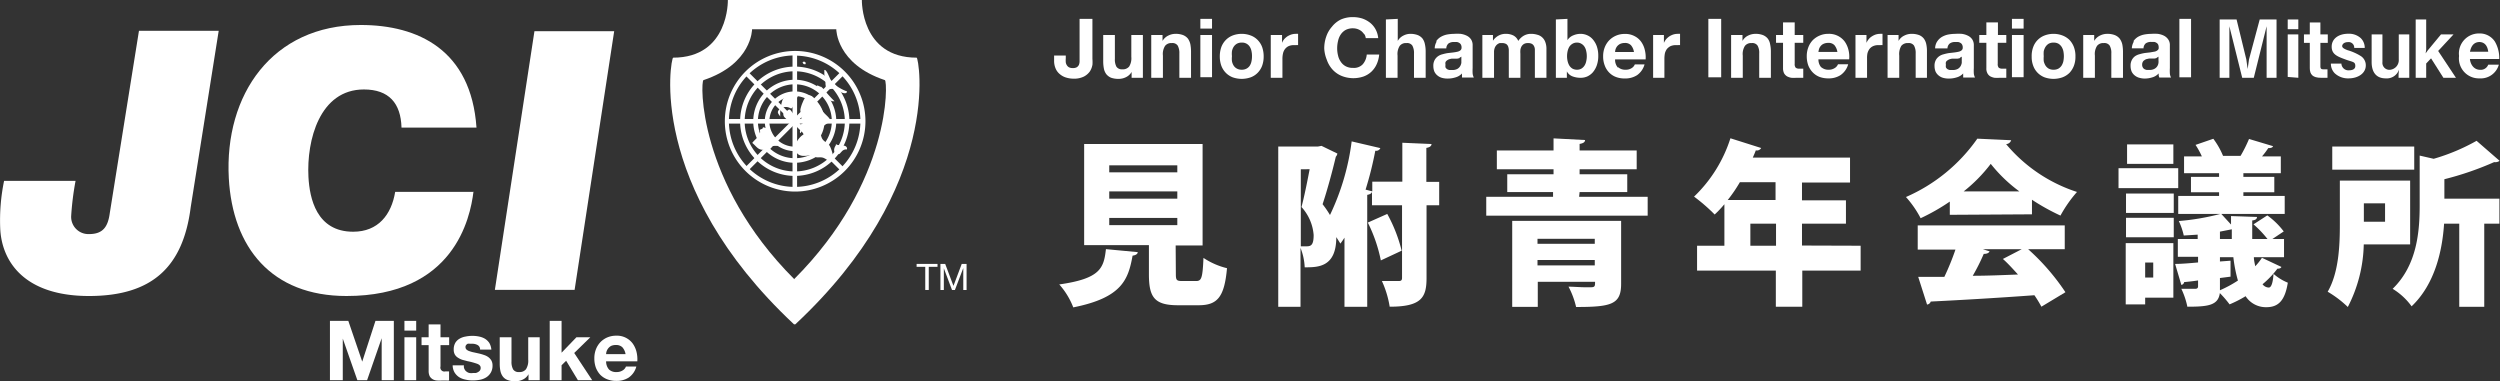
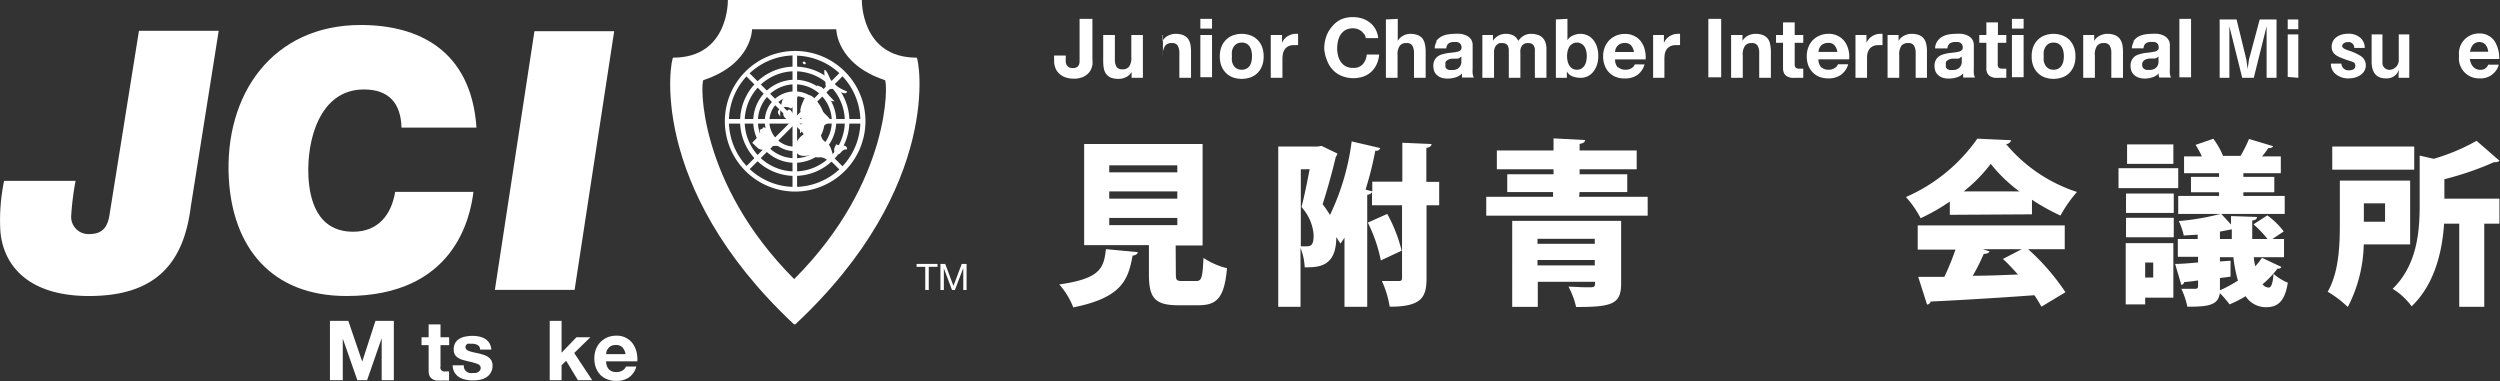
<svg xmlns="http://www.w3.org/2000/svg" viewBox="0 0 257.09 39.21">
  <rect x="0" y="0" width="257.09" height="39.21" fill="#333333" stroke="none" />
  <defs>
    <style>.cls-1,.cls-2{fill:#fff;}.cls-2{fill-rule:evenodd;}</style>
  </defs>
  <g id="レイヤー_2" data-name="レイヤー 2">
    <g id="文字">
      <path class="cls-1" d="M19.61,21.32c-.78,6.11-3.94,9.12-10.46,9.12-6.71,0-9-3.61-9.13-7a20.14,20.14,0,0,1,.4-4.84H7.77a29.51,29.51,0,0,0-.45,3.6,1.77,1.77,0,0,0,1.86,1.87c1.46,0,1.93-.82,2.11-2.16l3-18.74h8.2L19.61,21.32" />
      <path class="cls-1" d="M48.69,19.71c-.33,2.72-2,10.73-13.06,10.73-7.72,0-11.71-5-12.1-12.11C23.06,9.73,28,2.57,37.1,2.57,43,2.57,48.45,5.14,49,13.12H41.29C41.22,10.62,40,9.2,37.42,9.2c-4.55,0-5.9,5.22-5.7,9,.12,2.2.83,5.63,4.6,5.63,2.57,0,3.93-1.75,4.32-4.1h8" />
      <polygon class="cls-1" points="54.96 3.21 63.16 3.21 59.09 29.81 50.89 29.81 54.96 3.21" />
      <polygon class="cls-1" points="95.15 27.44 94.26 27.44 94.26 27.14 96.41 27.14 96.41 27.44 95.51 27.44 95.51 29.82 95.15 29.82 95.15 27.44" />
      <polygon class="cls-1" points="96.71 29.82 97.06 29.82 97.06 27.59 97.9 29.82 98.2 29.82 99.05 27.59 99.06 27.59 99.06 29.82 99.4 29.82 99.4 27.14 98.9 27.14 98.05 29.4 97.2 27.14 96.71 27.14 96.71 29.82" />
      <path class="cls-2" d="M81.69,28.72c-10-10-9.66-20.38-9.35-20.48,5-1.66,5-5.23,5-5.23H86s0,3.57,5,5.23c.3.1.7,10.44-9.35,20.48h0m0,4.63C66.4,19.08,69,5.93,69.22,5.93,75,5.93,74.85,0,74.85,0H88.63s-.13,5.93,5.64,5.93c.2,0,2.81,13.15-12.48,27.42Z" />
      <path class="cls-2" d="M85,8.18a1.9,1.9,0,0,1-.23-.53c0-.15,0-.31,0-.45.26-.11.58,1,.79,1.26a4.6,4.6,0,0,0,1.54.94c0,.34-.57.15-.75,0a1.13,1.13,0,0,0-.82-.26,1.34,1.34,0,0,1-.49,0c-.2-.13-.09-.17-.13-.34s0-.59-.1-.89" />
      <path class="cls-2" d="M82.57,6.44c0,.14.11.19.27.16.08-.26-.18-.33-.35-.18l.05,0" />
      <path class="cls-2" d="M84.48,8.94c-.21,0-.57-.36-.47.06,0,.2.4.37.54.49.35.32.68,1,1.27.92A11.7,11.7,0,0,1,85,9.53a2.94,2.94,0,0,0-.59-.63" />
      <path class="cls-2" d="M82.74,13.82c-.24,0-.55.38-.68.56a1.56,1.56,0,0,0-.28.92c.16,1,1.18.73,1.84.6.2.41.53.24.89.29s.59.36.9.39c.55,0,.09-1.25-.07-1.55s-.53-.42-.73-.68-.2-.66-.36-1c-.31-.57-1.16-.08-1.51.26-.08.07-.14.11-.17.2" />
      <path class="cls-2" d="M86.06,14.81c-.27.28-.47.84,0,1,.29.1.27,0,.51-.24a.6.6,0,0,1,.53-.2c.09-.61-.89-.32-1.18-.55" />
      <path class="cls-2" d="M84.15,13.43a4.77,4.77,0,0,1,1.3-.95c-.18-.48-.59-.66-.88-1.09a8.35,8.35,0,0,0-.9-1.35c-.49-.49-.89-.12-1.1.43a3.7,3.7,0,0,0-.25.73c-.06.31.08.41.24.68-.32.16-.06.56,0,.82-.28,0-.17.29-.2.49s-.21.42,0,.5c.07-.35.18-.19.33-.12a.54.54,0,0,0,.11.12c.06,0,.28,0,.36,0" />
      <path class="cls-2" d="M78.38,13.07a2.87,2.87,0,0,1,.72.22c.16.14.27.55.43.73s.7.42.62.91c-.28.15-.54,0-.79.14-.06,0,0,.13-.1.18a1.49,1.49,0,0,1-.66.15c-.65.06-.78-.33-1.24-.7.24-.37,1-.8.76-1.33.14-.12.34-.08.35-.3" />
      <path class="cls-2" d="M80.24,12a4.53,4.53,0,0,1,.26-1.8,1.79,1.79,0,0,1,1.72-.51c-.11-.05-.56,1-.6,1.13-.28.55-.23.26-.68.19a1,1,0,0,0-.84.29c-.25.3,0,.43.14.7" />
      <path class="cls-2" d="M80.7,11.42c-.55.65.59,1.06,1,1.26.27-.44,0-.83-.27-1.18-.33-.51-.37-.07-.74.07,0,0,0,0,0,0" />
      <path class="cls-1" d="M81.73,19.7A7.23,7.23,0,1,1,89,12.47,7.24,7.24,0,0,1,81.73,19.7Zm0-14a6.76,6.76,0,1,0,6.75,6.75A6.76,6.76,0,0,0,81.73,5.72Z" />
      <path class="cls-1" d="M81.73,18.09a5.62,5.62,0,1,1,5.62-5.62A5.63,5.63,0,0,1,81.73,18.09Zm0-10.76a5.15,5.15,0,1,0,5.15,5.14A5.15,5.15,0,0,0,81.73,7.33Z" />
      <path class="cls-1" d="M81.73,16.74A4.27,4.27,0,1,1,86,12.47,4.28,4.28,0,0,1,81.73,16.74Zm0-8.07a3.8,3.8,0,1,0,3.81,3.8A3.8,3.8,0,0,0,81.73,8.67Z" />
      <path class="cls-1" d="M81.73,15.54a3.07,3.07,0,1,1,3.06-3.07A3.07,3.07,0,0,1,81.73,15.54Zm0-5.66a2.6,2.6,0,1,0,2.59,2.59A2.59,2.59,0,0,0,81.73,9.88Z" />
      <rect class="cls-1" x="81.5" y="5.47" width="0.47" height="13.99" />
      <rect class="cls-1" x="74.73" y="12.24" width="13.98" height="0.47" />
      <rect class="cls-1" x="74.7" y="12.24" width="13.99" height="0.46" transform="translate(15.11 61.42) rotate(-45)" />
      <rect class="cls-1" x="81.46" y="5.47" width="0.46" height="13.99" transform="translate(15.1 61.4) rotate(-44.98)" />
      <path class="cls-1" d="M112.33,6.71a1.71,1.71,0,0,1-.27.66,1.73,1.73,0,0,1-.61.51,2.28,2.28,0,0,1-1.07.21,2.58,2.58,0,0,1-.73-.11,1.73,1.73,0,0,1-.63-.33,1.5,1.5,0,0,1-.45-.57,2,2,0,0,1-.17-.85V5.71h1.2V6a2.63,2.63,0,0,0,0,.41.72.72,0,0,0,.12.31.58.58,0,0,0,.23.21.86.86,0,0,0,.38.07.78.78,0,0,0,.41-.09.61.61,0,0,0,.21-.24,1,1,0,0,0,.07-.32c0-.11,0-.22,0-.33V1.94h1.32V6.06a3.85,3.85,0,0,1,0,.65" />
      <path class="cls-1" d="M116.37,8v-.6h0a1.33,1.33,0,0,1-.59.54,1.63,1.63,0,0,1-.74.17,2.23,2.23,0,0,1-.79-.12,1.27,1.27,0,0,1-.48-.36,1.41,1.41,0,0,1-.25-.57,4,4,0,0,1-.07-.73V3.6h1.2V6.06a1.55,1.55,0,0,0,.16.8.67.67,0,0,0,.6.27.84.84,0,0,0,.71-.29,1.62,1.62,0,0,0,.22-1V3.6h1.19V8Z" />
-       <path class="cls-1" d="M119.55,3.6v.61h0a1.35,1.35,0,0,1,.59-.55,1.66,1.66,0,0,1,.75-.18,2.11,2.11,0,0,1,.78.13,1.23,1.23,0,0,1,.49.36,1.65,1.65,0,0,1,.25.57,4.14,4.14,0,0,1,.07.74V8h-1.2V5.49a1.56,1.56,0,0,0-.17-.8.64.64,0,0,0-.6-.26.8.8,0,0,0-.7.29,1.56,1.56,0,0,0-.22,1V8h-1.2V3.6Z" />
+       <path class="cls-1" d="M119.55,3.6v.61h0a1.35,1.35,0,0,1,.59-.55,1.66,1.66,0,0,1,.75-.18,2.11,2.11,0,0,1,.78.13,1.23,1.23,0,0,1,.49.36,1.65,1.65,0,0,1,.25.57,4.14,4.14,0,0,1,.07.74V8h-1.2V5.49a1.56,1.56,0,0,0-.17-.8.64.64,0,0,0-.6-.26.8.8,0,0,0-.7.29,1.56,1.56,0,0,0-.22,1V8V3.6Z" />
      <path class="cls-1" d="M123.44,1.94h1.2v1h-1.2Zm1.2,6h-1.2V3.6h1.2Z" />
      <path class="cls-1" d="M125.6,4.83a2.07,2.07,0,0,1,.46-.72,2,2,0,0,1,.7-.46,2.63,2.63,0,0,1,1.86,0,1.94,1.94,0,0,1,.71.46,2.07,2.07,0,0,1,.46.72,2.87,2.87,0,0,1,.16,1,2.76,2.76,0,0,1-.16.94,2.07,2.07,0,0,1-.46.72,1.94,1.94,0,0,1-.71.46,2.78,2.78,0,0,1-1.86,0,2,2,0,0,1-.7-.46,2.07,2.07,0,0,1-.46-.72,2.76,2.76,0,0,1-.16-.94,2.87,2.87,0,0,1,.16-1m1.09,1.46a1.28,1.28,0,0,0,.17.45.9.9,0,0,0,.33.31,1,1,0,0,0,.5.12,1,1,0,0,0,.51-.12.9.9,0,0,0,.33-.31,1.28,1.28,0,0,0,.17-.45,2.21,2.21,0,0,0,.05-.51,2.21,2.21,0,0,0-.05-.51,1.28,1.28,0,0,0-.17-.45.92.92,0,0,0-.84-.44,1,1,0,0,0-.5.12,1,1,0,0,0-.33.32,1.28,1.28,0,0,0-.17.45,2.21,2.21,0,0,0,0,.51,2.21,2.21,0,0,0,0,.51" />
      <path class="cls-1" d="M131.84,3.6v.81h0a1.45,1.45,0,0,1,.22-.38,1.81,1.81,0,0,1,.33-.29,2.09,2.09,0,0,1,.4-.19,1.62,1.62,0,0,1,.44-.07,1.38,1.38,0,0,1,.26,0V4.64a1.2,1.2,0,0,0-.2,0l-.23,0a1.33,1.33,0,0,0-.56.11,1.07,1.07,0,0,0-.36.3,1.17,1.17,0,0,0-.2.44,2.44,2.44,0,0,0-.06.55V8h-1.2V3.6Z" />
      <path class="cls-1" d="M140.3,3.54a1.81,1.81,0,0,0-.29-.33,1.41,1.41,0,0,0-.4-.22,1.5,1.5,0,0,0-.47-.08,1.61,1.61,0,0,0-.76.17,1.48,1.48,0,0,0-.5.46,1.91,1.91,0,0,0-.28.67,3.16,3.16,0,0,0-.09.76,3,3,0,0,0,.09.74,1.76,1.76,0,0,0,.28.64,1.38,1.38,0,0,0,.5.46,1.5,1.5,0,0,0,.76.17,1.23,1.23,0,0,0,1-.37,1.72,1.72,0,0,0,.41-1h1.28a3.06,3.06,0,0,1-.26,1,2.4,2.4,0,0,1-.55.77,2.38,2.38,0,0,1-.81.49,3.24,3.24,0,0,1-2.26-.07,2.62,2.62,0,0,1-.93-.66,2.88,2.88,0,0,1-.58-1A3.53,3.53,0,0,1,136.18,5a3.64,3.64,0,0,1,.21-1.25,2.92,2.92,0,0,1,.58-1A2.67,2.67,0,0,1,137.9,2a3,3,0,0,1,1.24-.24,3.24,3.24,0,0,1,.94.14,2.72,2.72,0,0,1,.79.42,2.25,2.25,0,0,1,.58.68,2.37,2.37,0,0,1,.28.92h-1.28a1.06,1.06,0,0,0-.15-.42" />
      <path class="cls-1" d="M143.74,1.94V4.21h0a1.33,1.33,0,0,1,.58-.55,1.54,1.54,0,0,1,.69-.18,2.17,2.17,0,0,1,.79.13,1.23,1.23,0,0,1,.49.36,1.47,1.47,0,0,1,.24.57,3.33,3.33,0,0,1,.08.73V8h-1.2V5.49a1.56,1.56,0,0,0-.17-.8.64.64,0,0,0-.6-.26.8.8,0,0,0-.7.29,1.56,1.56,0,0,0-.22,1V8h-1.2v-6Z" />
      <path class="cls-1" d="M147.69,4.24a1.48,1.48,0,0,1,.48-.45,2.12,2.12,0,0,1,.64-.24,4.39,4.39,0,0,1,.72-.07,5.16,5.16,0,0,1,.67,0,2.05,2.05,0,0,1,.61.18,1.14,1.14,0,0,1,.46.38,1.07,1.07,0,0,1,.17.63V7a5.17,5.17,0,0,0,0,.57,1.27,1.27,0,0,0,.12.4h-1.21a1.46,1.46,0,0,1,0-.2.83.83,0,0,1,0-.22,1.45,1.45,0,0,1-.68.41,2.66,2.66,0,0,1-.79.12,2.15,2.15,0,0,1-.58-.07,1.23,1.23,0,0,1-.47-.24,1.13,1.13,0,0,1-.32-.4,1.5,1.5,0,0,1-.11-.58,1.2,1.2,0,0,1,.13-.61,1.17,1.17,0,0,1,.34-.39,1.35,1.35,0,0,1,.47-.21,4.54,4.54,0,0,1,.53-.12l.53-.06a4.56,4.56,0,0,0,.47-.08.73.73,0,0,0,.32-.15.35.35,0,0,0,.11-.28.57.57,0,0,0-.07-.31.46.46,0,0,0-.17-.17.63.63,0,0,0-.24-.09l-.3,0a.93.93,0,0,0-.56.15.7.7,0,0,0-.23.51h-1.19a1.37,1.37,0,0,1,.2-.7m2.37,1.69a1.83,1.83,0,0,1-.25.06l-.27,0-.29,0a2,2,0,0,0-.26.06.71.71,0,0,0-.23.12.47.47,0,0,0-.16.18.7.7,0,0,0,0,.28.67.67,0,0,0,0,.26.56.56,0,0,0,.16.18.85.85,0,0,0,.24.09l.28,0a1.07,1.07,0,0,0,.55-.12.83.83,0,0,0,.28-.28,1.1,1.1,0,0,0,.12-.33c0-.11,0-.2,0-.27V5.82a.59.59,0,0,1-.19.11" />
      <path class="cls-1" d="M153.53,3.6v.59h0a1.54,1.54,0,0,1,.56-.52,1.52,1.52,0,0,1,.77-.19,1.71,1.71,0,0,1,.75.16,1.08,1.08,0,0,1,.52.57,1.81,1.81,0,0,1,.52-.51,1.49,1.49,0,0,1,.79-.22,2.2,2.2,0,0,1,.64.09,1.14,1.14,0,0,1,.51.27,1.19,1.19,0,0,1,.32.48,1.94,1.94,0,0,1,.12.72V8h-1.19V5.49c0-.15,0-.29,0-.42a.8.8,0,0,0-.09-.33.54.54,0,0,0-.22-.23.81.81,0,0,0-.41-.08.79.79,0,0,0-.4.09.75.75,0,0,0-.25.25,1.09,1.09,0,0,0-.12.36,2.6,2.6,0,0,0,0,.4V8h-1.19V5.51c0-.13,0-.25,0-.38a1.21,1.21,0,0,0-.07-.35.53.53,0,0,0-.21-.26.85.85,0,0,0-.44-.09l-.22,0a.91.91,0,0,0-.27.15.9.9,0,0,0-.22.3,1.25,1.25,0,0,0-.09.52V8h-1.2V3.6Z" />
      <path class="cls-1" d="M161.19,1.94V4.13h0a1.24,1.24,0,0,1,.59-.49,1.91,1.91,0,0,1,.78-.16,1.69,1.69,0,0,1,.65.14,1.59,1.59,0,0,1,.57.41,2.23,2.23,0,0,1,.42.71,2.9,2.9,0,0,1,.16,1,2.86,2.86,0,0,1-.16,1,2.28,2.28,0,0,1-.42.72,1.72,1.72,0,0,1-.57.41,1.68,1.68,0,0,1-.65.13,2.31,2.31,0,0,1-.86-.15,1.09,1.09,0,0,1-.57-.51h0V8H160v-6Zm1.93,3.31a1.29,1.29,0,0,0-.18-.45.92.92,0,0,0-.32-.3.82.82,0,0,0-.45-.12.85.85,0,0,0-.46.12,1,1,0,0,0-.32.3,1.51,1.51,0,0,0-.18.45,2.33,2.33,0,0,0-.06.53,2.24,2.24,0,0,0,.06.52,1.51,1.51,0,0,0,.18.45,1,1,0,0,0,.32.31,1,1,0,0,0,.46.11.91.91,0,0,0,.45-.11,1,1,0,0,0,.32-.31,1.29,1.29,0,0,0,.18-.45,2.24,2.24,0,0,0,.06-.52,2.33,2.33,0,0,0-.06-.53" />
      <path class="cls-1" d="M166.4,6.91a1.1,1.1,0,0,0,.78.26A1.08,1.08,0,0,0,167.8,7a.79.79,0,0,0,.32-.38h1a2,2,0,0,1-.77,1.11,2.25,2.25,0,0,1-1.27.34,2.43,2.43,0,0,1-.92-.16,1.92,1.92,0,0,1-.7-.47,2,2,0,0,1-.44-.72,2.52,2.52,0,0,1-.16-.93,2.49,2.49,0,0,1,.16-.91,2.21,2.21,0,0,1,.46-.73,2.2,2.2,0,0,1,1.6-.66,2,2,0,0,1,1,.22,1.89,1.89,0,0,1,.68.57,2.34,2.34,0,0,1,.38.83,3.11,3.11,0,0,1,.09,1h-3.14a1.18,1.18,0,0,0,.29.84m1.35-2.29a.82.82,0,0,0-.65-.24,1.14,1.14,0,0,0-.48.1,1,1,0,0,0-.3.24,1,1,0,0,0-.21.59h1.94a1.38,1.38,0,0,0-.3-.69" />
      <path class="cls-1" d="M171.11,3.6v.81h0a1.83,1.83,0,0,1,.23-.38,1.81,1.81,0,0,1,.33-.29,1.84,1.84,0,0,1,.4-.19,1.55,1.55,0,0,1,.43-.07,1.47,1.47,0,0,1,.27,0V4.64a1.18,1.18,0,0,0-.21,0l-.22,0a1.33,1.33,0,0,0-.56.11,1.22,1.22,0,0,0-.37.3,1.35,1.35,0,0,0-.2.44,3.21,3.21,0,0,0-.05.55V8H170V3.6Z" />
      <rect class="cls-1" x="175.68" y="1.94" width="1.32" height="6.01" />
      <path class="cls-1" d="M179.19,3.6v.61h0a1.28,1.28,0,0,1,.58-.55,1.69,1.69,0,0,1,.75-.18,2.11,2.11,0,0,1,.78.13,1.23,1.23,0,0,1,.49.36,1.33,1.33,0,0,1,.24.57,3.36,3.36,0,0,1,.08.74V8h-1.2V5.49a1.47,1.47,0,0,0-.17-.8.64.64,0,0,0-.6-.26.8.8,0,0,0-.7.29,1.56,1.56,0,0,0-.22,1V8h-1.2V3.6Z" />
      <path class="cls-1" d="M185.44,3.6v.8h-.88V6.55a.58.58,0,0,0,.1.41.58.58,0,0,0,.41.1h.19l.18,0V8l-.34,0h-.36a4.45,4.45,0,0,1-.53,0,1.52,1.52,0,0,1-.44-.15.89.89,0,0,1-.3-.31,1.16,1.16,0,0,1-.11-.53V4.4h-.72V3.6h.72V2.3h1.2V3.6Z" />
      <path class="cls-1" d="M187.29,6.91a1.09,1.09,0,0,0,.77.26,1.11,1.11,0,0,0,.63-.18.79.79,0,0,0,.32-.38h1.05a2,2,0,0,1-.78,1.11,2.2,2.2,0,0,1-1.26.34,2.52,2.52,0,0,1-.93-.16,2,2,0,0,1-.69-.47,2.2,2.2,0,0,1-.45-.72,2.75,2.75,0,0,1-.15-.93,2.49,2.49,0,0,1,.16-.91,2.18,2.18,0,0,1,.45-.73,2.22,2.22,0,0,1,.71-.48,2.19,2.19,0,0,1,.9-.18,2,2,0,0,1,1,.22,2,2,0,0,1,.68.57,2.52,2.52,0,0,1,.38.83,2.84,2.84,0,0,1,.08,1H187a1.22,1.22,0,0,0,.3.84m1.35-2.29a.82.82,0,0,0-.65-.24,1.14,1.14,0,0,0-.48.1.82.82,0,0,0-.3.24.88.88,0,0,0-.16.3,1.88,1.88,0,0,0-.06.29h1.95a1.47,1.47,0,0,0-.3-.69" />
      <path class="cls-1" d="M191.94,3.6v.81h0a1.48,1.48,0,0,1,.23-.38,1.32,1.32,0,0,1,.33-.29,1.76,1.76,0,0,1,.39-.19,1.62,1.62,0,0,1,.44-.07,1.27,1.27,0,0,1,.26,0V4.64a.94.94,0,0,0-.2,0l-.23,0a1.28,1.28,0,0,0-.55.11,1,1,0,0,0-.37.3,1.35,1.35,0,0,0-.2.44A2.44,2.44,0,0,0,192,6V8h-1.19V3.6Z" />
      <path class="cls-1" d="M195.24,3.6v.61h0a1.3,1.3,0,0,1,.59-.55,1.65,1.65,0,0,1,.74-.18,2.21,2.21,0,0,1,.79.13,1.19,1.19,0,0,1,.48.36,1.48,1.48,0,0,1,.25.57,3.38,3.38,0,0,1,.07.74V8H197V5.49a1.56,1.56,0,0,0-.17-.8.64.64,0,0,0-.6-.26.83.83,0,0,0-.71.29,1.65,1.65,0,0,0-.21,1V8h-1.2V3.6Z" />
      <path class="cls-1" d="M199.23,4.24a1.48,1.48,0,0,1,.48-.45,2.12,2.12,0,0,1,.64-.24,4.39,4.39,0,0,1,.72-.07,5.16,5.16,0,0,1,.67,0,2,2,0,0,1,.61.18,1.14,1.14,0,0,1,.46.38,1.07,1.07,0,0,1,.17.63V7a5.17,5.17,0,0,0,0,.57,1.27,1.27,0,0,0,.12.4h-1.21a1.46,1.46,0,0,1,0-.2.83.83,0,0,1,0-.22,1.45,1.45,0,0,1-.68.41,2.66,2.66,0,0,1-.79.12,2.15,2.15,0,0,1-.58-.07,1.23,1.23,0,0,1-.47-.24,1.13,1.13,0,0,1-.32-.4,1.5,1.5,0,0,1-.11-.58,1.2,1.2,0,0,1,.13-.61,1.17,1.17,0,0,1,.34-.39,1.35,1.35,0,0,1,.47-.21,4.54,4.54,0,0,1,.53-.12l.53-.06a4.56,4.56,0,0,0,.47-.08.73.73,0,0,0,.32-.15.35.35,0,0,0,.11-.28.57.57,0,0,0-.07-.31.4.4,0,0,0-.17-.17.63.63,0,0,0-.24-.09l-.3,0a.9.9,0,0,0-.55.15.67.67,0,0,0-.24.51H199a1.37,1.37,0,0,1,.2-.7m2.37,1.69a1.83,1.83,0,0,1-.25.06l-.27,0-.29,0a2,2,0,0,0-.26.06.84.84,0,0,0-.23.12.4.4,0,0,0-.16.18.7.7,0,0,0,0,.28.67.67,0,0,0,0,.26.56.56,0,0,0,.16.18.85.85,0,0,0,.24.09l.28,0a1.07,1.07,0,0,0,.55-.12.83.83,0,0,0,.28-.28,1.1,1.1,0,0,0,.12-.33c0-.11,0-.2,0-.27V5.82a.59.59,0,0,1-.19.11" />
      <path class="cls-1" d="M206.32,3.6v.8h-.88V6.55a.58.58,0,0,0,.1.41.6.6,0,0,0,.41.1h.19l.18,0V8L206,8h-.36a4.45,4.45,0,0,1-.53,0,1.52,1.52,0,0,1-.44-.15.79.79,0,0,1-.29-.31,1,1,0,0,1-.11-.53V4.4h-.73V3.6h.73V2.3h1.19V3.6Z" />
      <path class="cls-1" d="M206.9,1.94h1.2v1h-1.2Zm1.2,6h-1.2V3.6h1.2Z" />
      <path class="cls-1" d="M209.09,4.83a2,2,0,0,1,1.16-1.18,2.6,2.6,0,0,1,1.85,0,2.07,2.07,0,0,1,.72.46,2.2,2.2,0,0,1,.45.72,2.63,2.63,0,0,1,.16,1,2.54,2.54,0,0,1-.16.94,2.2,2.2,0,0,1-.45.72,2.07,2.07,0,0,1-.72.46,2.75,2.75,0,0,1-1.85,0,2,2,0,0,1-1.16-1.18,2.54,2.54,0,0,1-.16-.94,2.63,2.63,0,0,1,.16-1m1.08,1.46a1.51,1.51,0,0,0,.18.45,1,1,0,0,0,.32.31,1,1,0,0,0,.51.12,1,1,0,0,0,.51-.12,1,1,0,0,0,.32-.31,1.51,1.51,0,0,0,.18-.45,2.94,2.94,0,0,0,.05-.51,2.94,2.94,0,0,0-.05-.51,1.51,1.51,0,0,0-.18-.45,1.08,1.08,0,0,0-.32-.32,1,1,0,0,0-.51-.12,1,1,0,0,0-.51.12,1.08,1.08,0,0,0-.32.32,1.51,1.51,0,0,0-.18.45,2.94,2.94,0,0,0,0,.51,2.94,2.94,0,0,0,0,.51" />
      <path class="cls-1" d="M215.36,3.6v.61h0a1.35,1.35,0,0,1,.59-.55,1.66,1.66,0,0,1,.75-.18,2.11,2.11,0,0,1,.78.13A1.23,1.23,0,0,1,218,4a1.65,1.65,0,0,1,.25.57,4.14,4.14,0,0,1,.07.74V8h-1.2V5.49a1.47,1.47,0,0,0-.17-.8.64.64,0,0,0-.6-.26.8.8,0,0,0-.7.29,1.56,1.56,0,0,0-.22,1V8h-1.2V3.6Z" />
      <path class="cls-1" d="M219.39,4.24a1.55,1.55,0,0,1,.47-.45,2.19,2.19,0,0,1,.65-.24,4.39,4.39,0,0,1,.72-.07,4.89,4.89,0,0,1,.66,0,2,2,0,0,1,.62.18,1.18,1.18,0,0,1,.45.38,1,1,0,0,1,.18.63V7a5.17,5.17,0,0,0,0,.57,1.05,1.05,0,0,0,.12.4h-1.21l-.06-.2,0-.22a1.42,1.42,0,0,1-.67.41,2.66,2.66,0,0,1-.79.12A2.15,2.15,0,0,1,220,8a1.23,1.23,0,0,1-.47-.24,1.13,1.13,0,0,1-.32-.4,1.5,1.5,0,0,1-.11-.58,1.2,1.2,0,0,1,.13-.61,1.14,1.14,0,0,1,.33-.39,1.49,1.49,0,0,1,.48-.21,4.54,4.54,0,0,1,.53-.12l.53-.06.46-.08a.64.64,0,0,0,.32-.15.29.29,0,0,0,.11-.28.68.68,0,0,0-.06-.31.46.46,0,0,0-.17-.17.63.63,0,0,0-.24-.09l-.3,0a.93.93,0,0,0-.56.15.7.7,0,0,0-.23.51h-1.2a1.48,1.48,0,0,1,.21-.7m2.36,1.69a1.4,1.4,0,0,1-.24.06l-.27,0-.29,0-.27.06a.78.78,0,0,0-.22.12.4.4,0,0,0-.16.18.55.55,0,0,0-.06.28.53.53,0,0,0,.06.26.46.46,0,0,0,.16.18.85.85,0,0,0,.24.09l.28,0a1,1,0,0,0,.54-.12.78.78,0,0,0,.29-.28.86.86,0,0,0,.11-.33,1.42,1.42,0,0,0,0-.27V5.82a.5.5,0,0,1-.19.11" />
      <rect class="cls-1" x="224.12" y="1.94" width="1.2" height="6.01" />
      <path class="cls-1" d="M233.09,8V2.7L231.77,8h-1.19L229.26,2.7V8h-1V2H230L231,6.1l.14,1,.14-1L232.38,2h1.73V8Z" />
      <path class="cls-1" d="M235.26,3V2h1.09V3Zm0,4.91V3.54h1.09V8Z" />
-       <path class="cls-1" d="M238.62,4.41V6.85c0,.19.08.28.27.28h.46V8h-.66c-.86,0-1.16-.34-1.16-1V4.41h-.6V3.54h.6V2.31h1.09V3.54h.76v.87Z" />
      <path class="cls-1" d="M241.52,8.06a2,2,0,0,1-1.42-.52,1.39,1.39,0,0,1-.4-1h1.08a.72.72,0,0,0,.79.69c.09,0,.64,0,.64-.44s-.23-.4-.92-.64c-.9-.33-1.51-.54-1.51-1.35s.7-1.33,1.71-1.33a1.8,1.8,0,0,1,1.29.46,1.38,1.38,0,0,1,.4,1H242.1a.57.57,0,0,0-.63-.6c-.44,0-.61.24-.61.41s.21.29.55.42a5.35,5.35,0,0,1,1.39.62,1.13,1.13,0,0,1,.49.94C243.29,7.55,242.48,8.06,241.52,8.06Z" />
      <path class="cls-1" d="M246.66,8V7.61l.05-.46a1.33,1.33,0,0,1-1.37.91c-1,0-1.45-.66-1.45-1.68V3.54H245V6.38a.72.72,0,0,0,.75.8,1,1,0,0,0,.93-1.08V3.54h1.08V8Z" />
-       <path class="cls-1" d="M251.27,8,250,6l-.5.53V8h-1.08V2h1.08V5.11l-.06.38.23-.32,1.35-1.63h1.29l-1.58,1.7L252.56,8Z" />
      <path class="cls-1" d="M254,6.07c0,.22.2,1.11,1.07,1.11a.82.82,0,0,0,.81-.53h1.09a1.93,1.93,0,0,1-2,1.41,2.05,2.05,0,0,1-2.09-2.3,2.06,2.06,0,0,1,2.06-2.32,1.86,1.86,0,0,1,1.62.83,3.33,3.33,0,0,1,.45,1.8Zm1-1.75c-.8,0-.94.76-1,1h1.88C255.8,4.67,255.48,4.32,254.94,4.32Z" />
      <path class="cls-1" d="M117,25.93c0,.18-.2.32-.53.36-.45,2.47-1.09,4.32-6.1,5.32a7.73,7.73,0,0,0-1.44-2.36c4.25-.6,4.58-1.69,4.8-3.63Zm3.92,2.26c0,.64.09.71.69.71H123c.56,0,.67-.31.76-2.38a7.55,7.55,0,0,0,2.42,1.06c-.27,3-1,3.81-2.93,3.81h-2.1c-2.42,0-3-.8-3-3.18v-3h-6.66V14.81h12.18V25.24H120.9ZM114.07,17v.72h7V17Zm0,2.68v.75h7v-.75Zm0,2.73v.74h7v-.74Z" />
      <path class="cls-1" d="M148,18.7v2.41H146.7v7.48c0,2-.52,2.95-3.79,2.95a10.24,10.24,0,0,0-.8-2.64c.72,0,1.47,0,1.72,0s.35-.07.35-.33V21.11h-3.09V19.73c-.05.17-.22.26-.49.31V31.55h-2.34V24.44c-.13.21-.27.41-.42.61l-.42-.67c0,3.11-1.88,3.11-3.25,3.11a6.13,6.13,0,0,0-.43-2v6.06h-2.29V15.07h4.07l.38-.07,1.63.79a.64.64,0,0,1-.16.33c-.35,1.49-.89,3.47-1.36,4.88a10.58,10.58,0,0,1,.76,1.11A24.64,24.64,0,0,0,139,14.54l2.95.69a.46.46,0,0,1-.52.27,35.49,35.49,0,0,1-1,4l.69.18v-1h3.09v-4l3,.13c0,.2-.17.34-.53.4V18.7Zm-14.23-1.29v7.92h.6c.47,0,.72-.16.72-1.16a4.8,4.8,0,0,0-1.25-2.88c.29-1.08.6-2.64.84-3.89ZM142,26.78a15.4,15.4,0,0,0-1.34-3.89l2-.89a15.34,15.34,0,0,1,1.48,3.78Z" />
      <path class="cls-1" d="M162.39,20.24h7.05v1.94h-16.6V20.24h6.87v-.49H155V17.92h4.76v-.51h-5.83V15.47h5.83V14.23l3.24.17c0,.21-.18.34-.56.4v.67h5.87v1.94h-5.87v.51h4.9v1.83h-4.9Zm4.32,2.47v6.48c0,2.11-1,2.38-4.63,2.38a8.52,8.52,0,0,0-.78-2.09c.49,0,1.18.06,1.67.06l.62,0c.44,0,.44-.13.44-.56h-5.89v2.58h-2.63V22.71ZM164,24.56h-5.89v.51H164Zm-5.89,2.73H164v-.55h-5.89Z" />
-       <path class="cls-1" d="M191.34,25.27v2.56h-6v3.71h-2.72V27.83h-8.1V25.27h2.81V21a11,11,0,0,1-1,1.06,18.18,18.18,0,0,0-2.12-1.84,14.32,14.32,0,0,0,3.74-6l3.16,1a.49.49,0,0,1-.55.24c-.09.26-.2.49-.31.75h10v2.56h-4.94v1.83h4.52V23h-4.52v2.25Zm-8.75-6.53h-3.67a15.1,15.1,0,0,1-1.25,1.83h4.92ZM180,25.27h2.64V23H180Z" />
      <path class="cls-1" d="M200.51,22.09V20.73a21,21,0,0,1-3,1.71A10.44,10.44,0,0,0,196,20.26a17.46,17.46,0,0,0,7.34-6l3.48.16a.57.57,0,0,1-.52.4,15.87,15.87,0,0,0,7.29,4.92,13.25,13.25,0,0,0-1.7,2.43,22.07,22.07,0,0,1-2.93-1.63v1.5Zm11.82,3.54h-3.76a22.92,22.92,0,0,1,3.83,4.42l-2.47,1.49a12.15,12.15,0,0,0-.72-1.18c-3.94.29-8,.52-10.66.65a.45.45,0,0,1-.38.31l-.91-2.85c.76,0,1.69,0,2.69,0a26.46,26.46,0,0,0,1.14-2.8h-3.88V23.18h15.12Zm-4.67-5.95a15.37,15.37,0,0,1-2.94-2.83,15.64,15.64,0,0,1-2.78,2.83Zm-3.74,5.95.68.22c-.08.18-.3.26-.6.26a20.58,20.58,0,0,1-1.13,2.25c1.49,0,3.07-.07,4.65-.13-.51-.56-1-1.11-1.55-1.6l1.93-1Z" />
      <path class="cls-1" d="M224,17.3v2.05h-6.14V17.3ZM223.5,25v5.61h-2.9v.69h-2V25Zm-4.87-3.1v-2h4.91v2Zm0,2.5v-2h4.91v2Zm4.87-9.55v2h-4.76v-2ZM221.43,27h-.83v1.54h.83Zm10.35-.55c0,.33.09.64.14.93a6.27,6.27,0,0,0,.69-.87l2,.94c-.05.13-.18.18-.41.18a9.51,9.51,0,0,1-1.53,1.6.83.83,0,0,0,.64.34c.27,0,.43-.5.49-1.41a5.11,5.11,0,0,0,1.47.91c-.29,1.81-.95,2.52-2.2,2.52a2.48,2.48,0,0,1-2.14-1.13,12.23,12.23,0,0,1-1.65.84,10.62,10.62,0,0,0-1-1.16c-.17,1.27-1.22,1.4-3.34,1.4a8,8,0,0,0-.62-1.84c.54,0,1.25,0,1.43,0s.29-.07.29-.26v-.6c-.52.08-1,.13-1.43.17a.35.35,0,0,1-.29.29l-.64-2.16c.67,0,1.47-.07,2.36-.15v-.58h-2.08V24.58H226v-.45l-1.43.09a7.11,7.11,0,0,0-.51-1.49,24.62,24.62,0,0,0,4.27-.73H224V20.15h4.2v-.38h-2.89V18.19h2.89v-.38h-3.6V16.08h1.83a8.43,8.43,0,0,0-.65-1.18l1.83-.63a8.11,8.11,0,0,1,1,1.76l-.16,0h2.12l-.16,0a14.11,14.11,0,0,0,.87-1.74l2.47.74c-.05.15-.22.2-.49.2a8.22,8.22,0,0,1-.64.85h1.93v1.73h-3.85v.38h3.18v1.58h-3.18v.38h4.25V22h-6.52l1,1.09,0-.87,2.67.09c0,.2-.15.33-.49.36,0,.68,0,1.31,0,1.91h1.57a10.65,10.65,0,0,0-1.44-1.51l1.42-.92a7.82,7.82,0,0,1,1.69,1.65l-1.17.78h1.2v1.87Zm-3.49-2.63v.76h1.22c0-.33,0-.65,0-1Zm0,4.77v1.26a12.32,12.32,0,0,0,1.85-1,14.58,14.58,0,0,1-.47-2.4h-1.38v.44l1.09-.08,0,1.64Z" />
      <path class="cls-1" d="M247.85,25.13h-4.77a14.65,14.65,0,0,1-1.64,6.44A11,11,0,0,0,239.37,30c1.16-2,1.25-4.83,1.25-6.93V18.57h7.23Zm.42-10.06v2.38h-8.43V15.07Zm-3,5.84h-2.18V22.8h2.18Zm11.78-4.37a.76.76,0,0,1-.56.13,31.41,31.41,0,0,1-5.12,1.76v2h5.66V23h-1.56v8.55H252.9V23h-1.56c-.18,2.76-.93,6.21-3.34,8.5a6.73,6.73,0,0,0-1.95-1.8c2.55-2.47,2.78-6,2.78-8.62V16l1.44.33a20.46,20.46,0,0,0,4.41-1.85Z" />
      <path class="cls-1" d="M35.82,33l1.43,4.19h0L38.61,33H40.5v6.1H39.25V34.78h0l-1.5,4.32h-1l-1.5-4.28h0V39.1H33.93V33Z" />
-       <path class="cls-1" d="M41.59,34V33H42.8v1Zm1.21.68V39.1H41.59V34.68Z" />
      <path class="cls-1" d="M46.19,34.68v.81H45.3v2.19a.41.41,0,0,0,.51.51H46l.18,0v.94a1.9,1.9,0,0,1-.35,0h-.36a3.12,3.12,0,0,1-.54,0A1,1,0,0,1,44.5,39a.84.84,0,0,1-.31-.31,1.2,1.2,0,0,1-.11-.54V35.49h-.73v-.81h.73V33.36H45.3v1.32Z" />
      <path class="cls-1" d="M47.79,38a.58.58,0,0,0,.21.23.7.7,0,0,0,.29.13,1.34,1.34,0,0,0,.35,0l.27,0a.69.69,0,0,0,.25-.1.55.55,0,0,0,.2-.17.45.45,0,0,0,.07-.27c0-.18-.12-.32-.36-.41a7.31,7.31,0,0,0-1-.27L47.54,37a1.88,1.88,0,0,1-.45-.22.92.92,0,0,1-.32-.33,1,1,0,0,1-.11-.49,1.34,1.34,0,0,1,.16-.7,1.21,1.21,0,0,1,.44-.43,1.76,1.76,0,0,1,.62-.22,3.26,3.26,0,0,1,.7-.07,3.11,3.11,0,0,1,.69.07,1.93,1.93,0,0,1,.61.23,1.5,1.5,0,0,1,.44.43,1.65,1.65,0,0,1,.21.68H49.37a.51.51,0,0,0-.26-.47,1.14,1.14,0,0,0-.57-.13l-.22,0a.54.54,0,0,0-.22,0,.4.4,0,0,0-.16.13.28.28,0,0,0-.07.21.34.34,0,0,0,.12.27.82.82,0,0,0,.31.16,2.55,2.55,0,0,0,.44.12l.5.11a4.44,4.44,0,0,1,.52.15,1.57,1.57,0,0,1,.45.22,1.19,1.19,0,0,1,.32.35,1.05,1.05,0,0,1,.12.52,1.39,1.39,0,0,1-.18.73,1.41,1.41,0,0,1-.46.48,1.82,1.82,0,0,1-.64.25,3.64,3.64,0,0,1-.74.07,3.08,3.08,0,0,1-.75-.08,1.93,1.93,0,0,1-.66-.25,1.54,1.54,0,0,1-.47-.48,1.47,1.47,0,0,1-.2-.74h1.16A.61.61,0,0,0,47.79,38Z" />
-       <path class="cls-1" d="M54.35,39.1v-.62h0a1.29,1.29,0,0,1-.6.56,1.79,1.79,0,0,1-.75.17,2.06,2.06,0,0,1-.8-.13,1.07,1.07,0,0,1-.49-.36,1.48,1.48,0,0,1-.25-.57,3.54,3.54,0,0,1-.07-.75V34.68h1.21v2.5a1.58,1.58,0,0,0,.17.81.66.66,0,0,0,.61.27.83.83,0,0,0,.71-.29,1.63,1.63,0,0,0,.23-1V34.68H55.5V39.1Z" />
      <path class="cls-1" d="M57.75,33v3.27l1.53-1.59h1.43L59.05,36.3l1.85,2.8H59.43l-1.21-2-.47.46V39.1H56.53V33Z" />
      <path class="cls-1" d="M62.63,38a1.05,1.05,0,0,0,.78.26,1.12,1.12,0,0,0,.64-.18.76.76,0,0,0,.32-.39h1.07a2,2,0,0,1-.79,1.14,2.29,2.29,0,0,1-1.28.34,2.54,2.54,0,0,1-.94-.17,2,2,0,0,1-.71-.47,2.29,2.29,0,0,1-.45-.74,2.77,2.77,0,0,1-.15-.94,2.54,2.54,0,0,1,.16-.92,2.25,2.25,0,0,1,.46-.74,2.2,2.2,0,0,1,.71-.49,2.32,2.32,0,0,1,.92-.18,2,2,0,0,1,1,.22,2,2,0,0,1,.69.58,2.49,2.49,0,0,1,.39.84,3.24,3.24,0,0,1,.09,1H62.33A1.25,1.25,0,0,0,62.63,38ZM64,35.71a.9.9,0,0,0-.66-.23,1.16,1.16,0,0,0-.49.09,1,1,0,0,0-.47.56,1,1,0,0,0-.05.29h2A1.41,1.41,0,0,0,64,35.71Z" />
    </g>
  </g>
</svg>